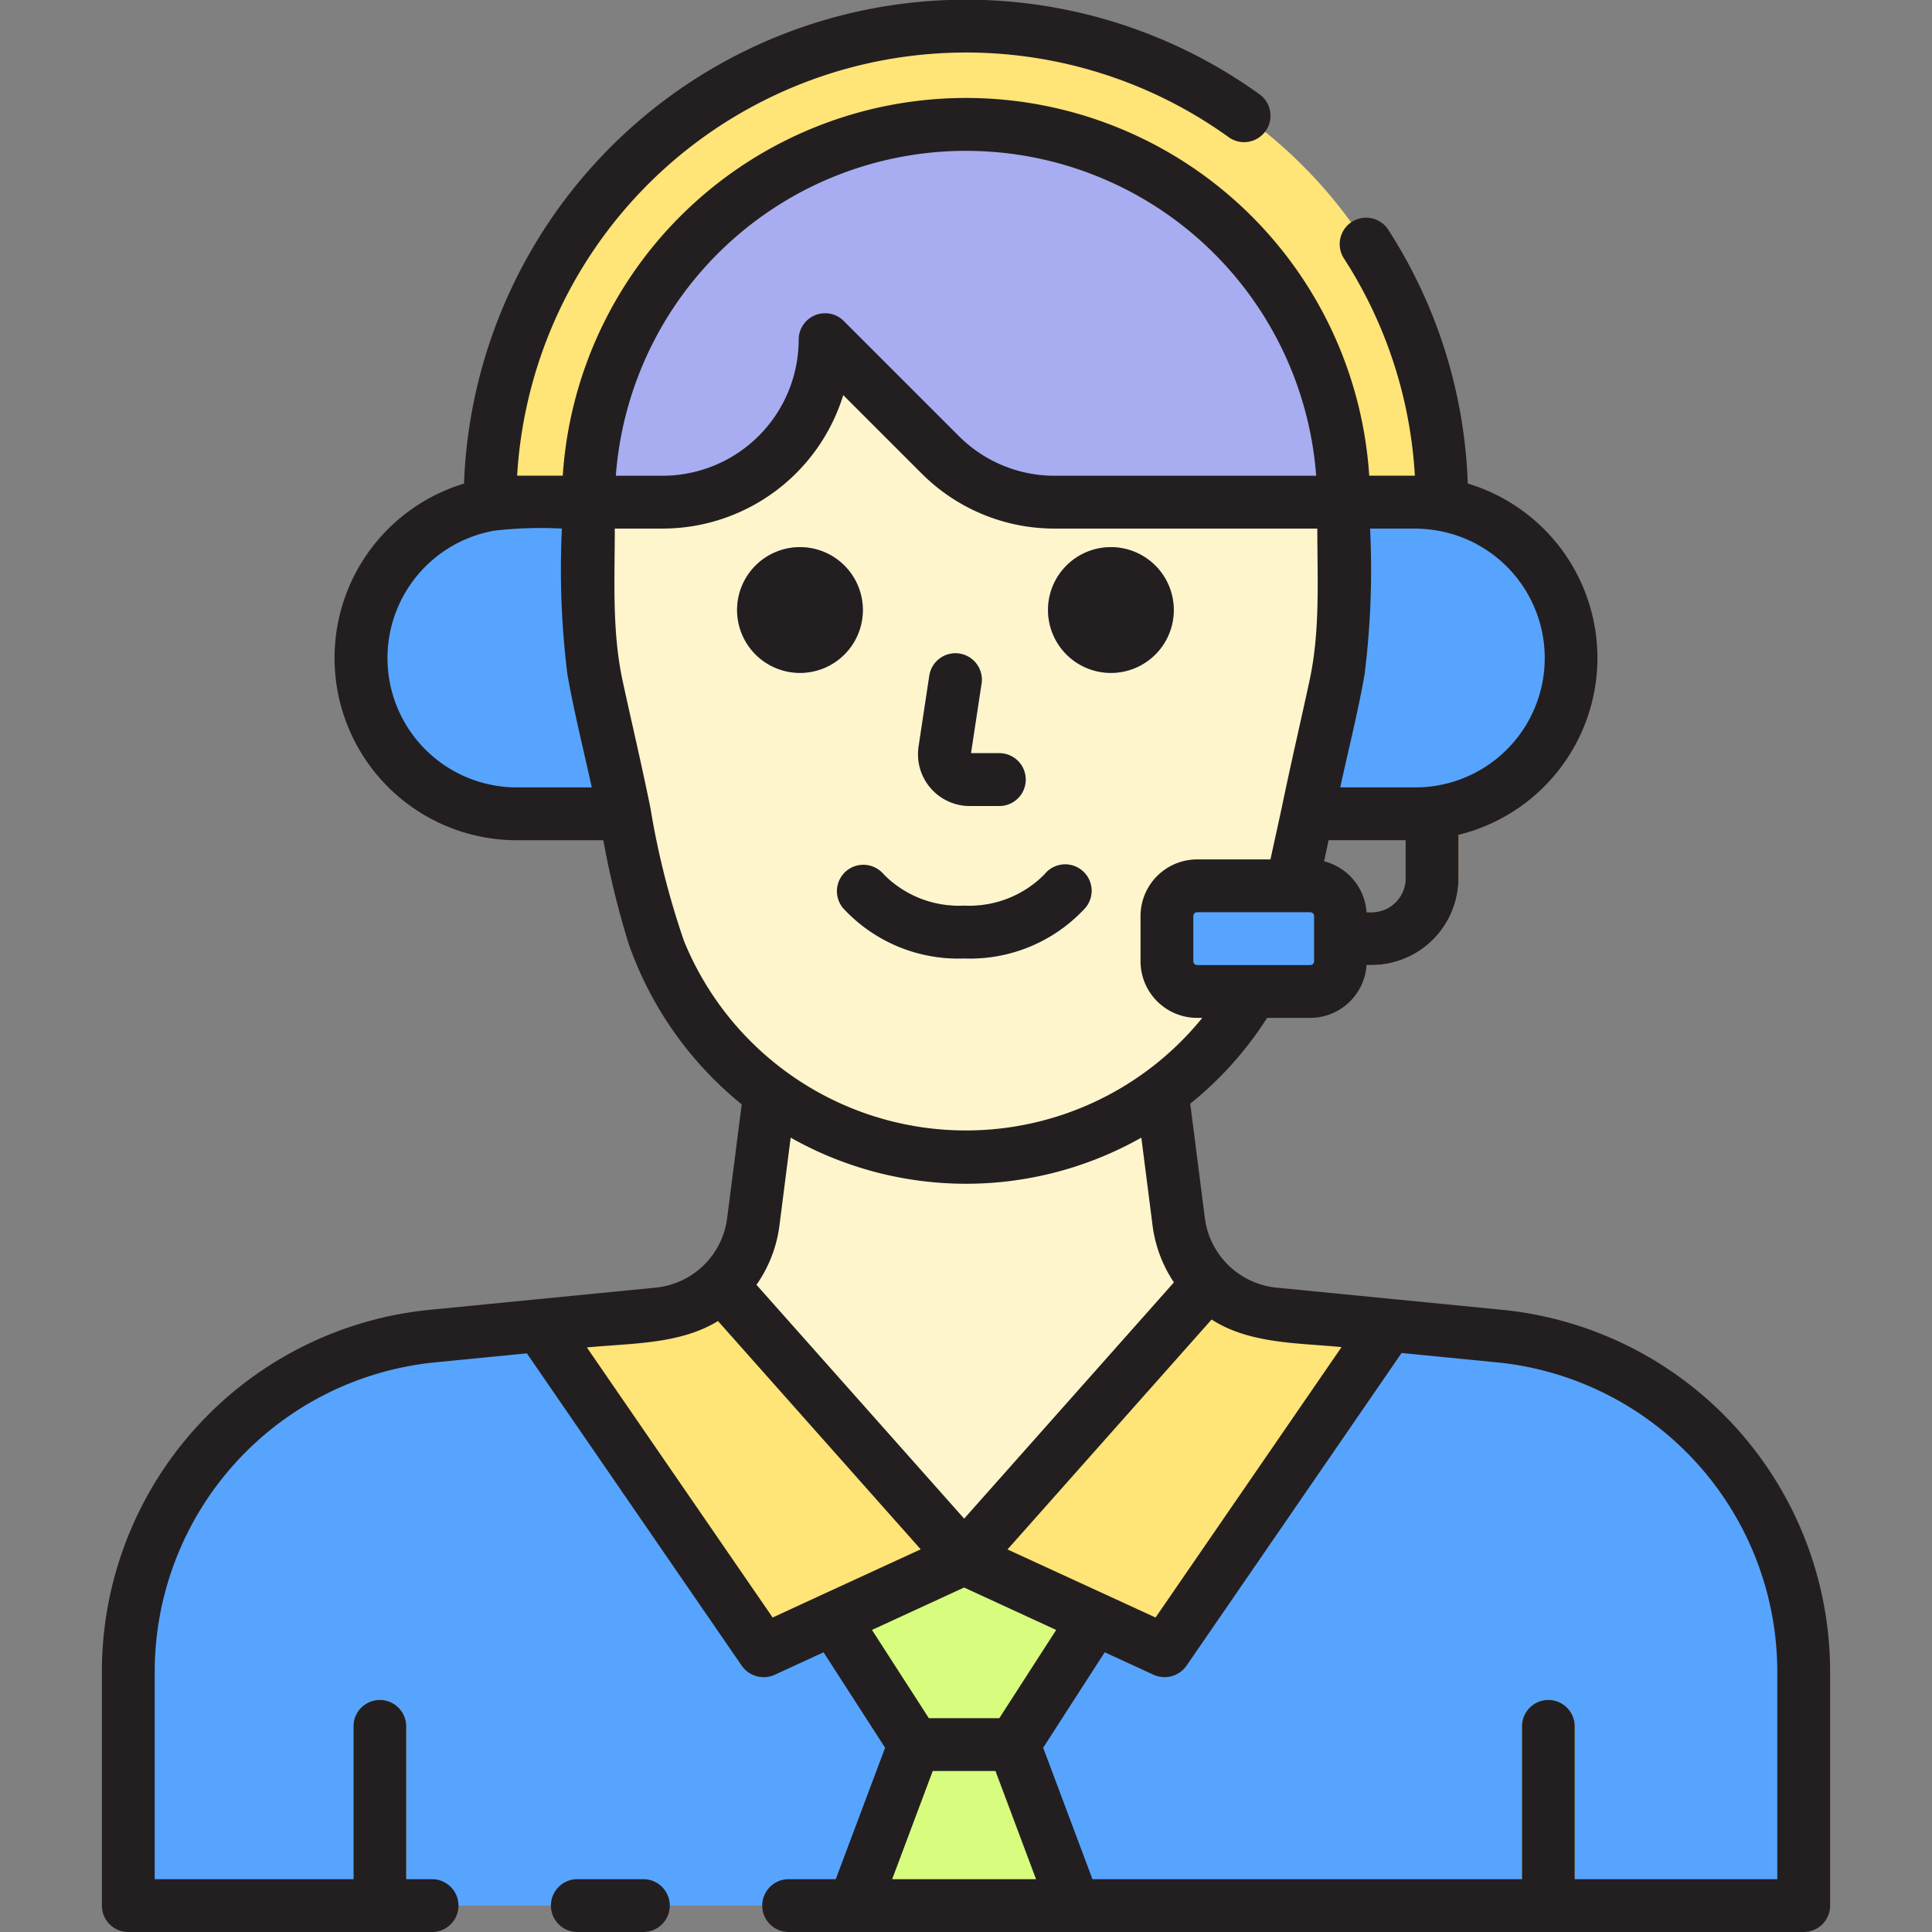
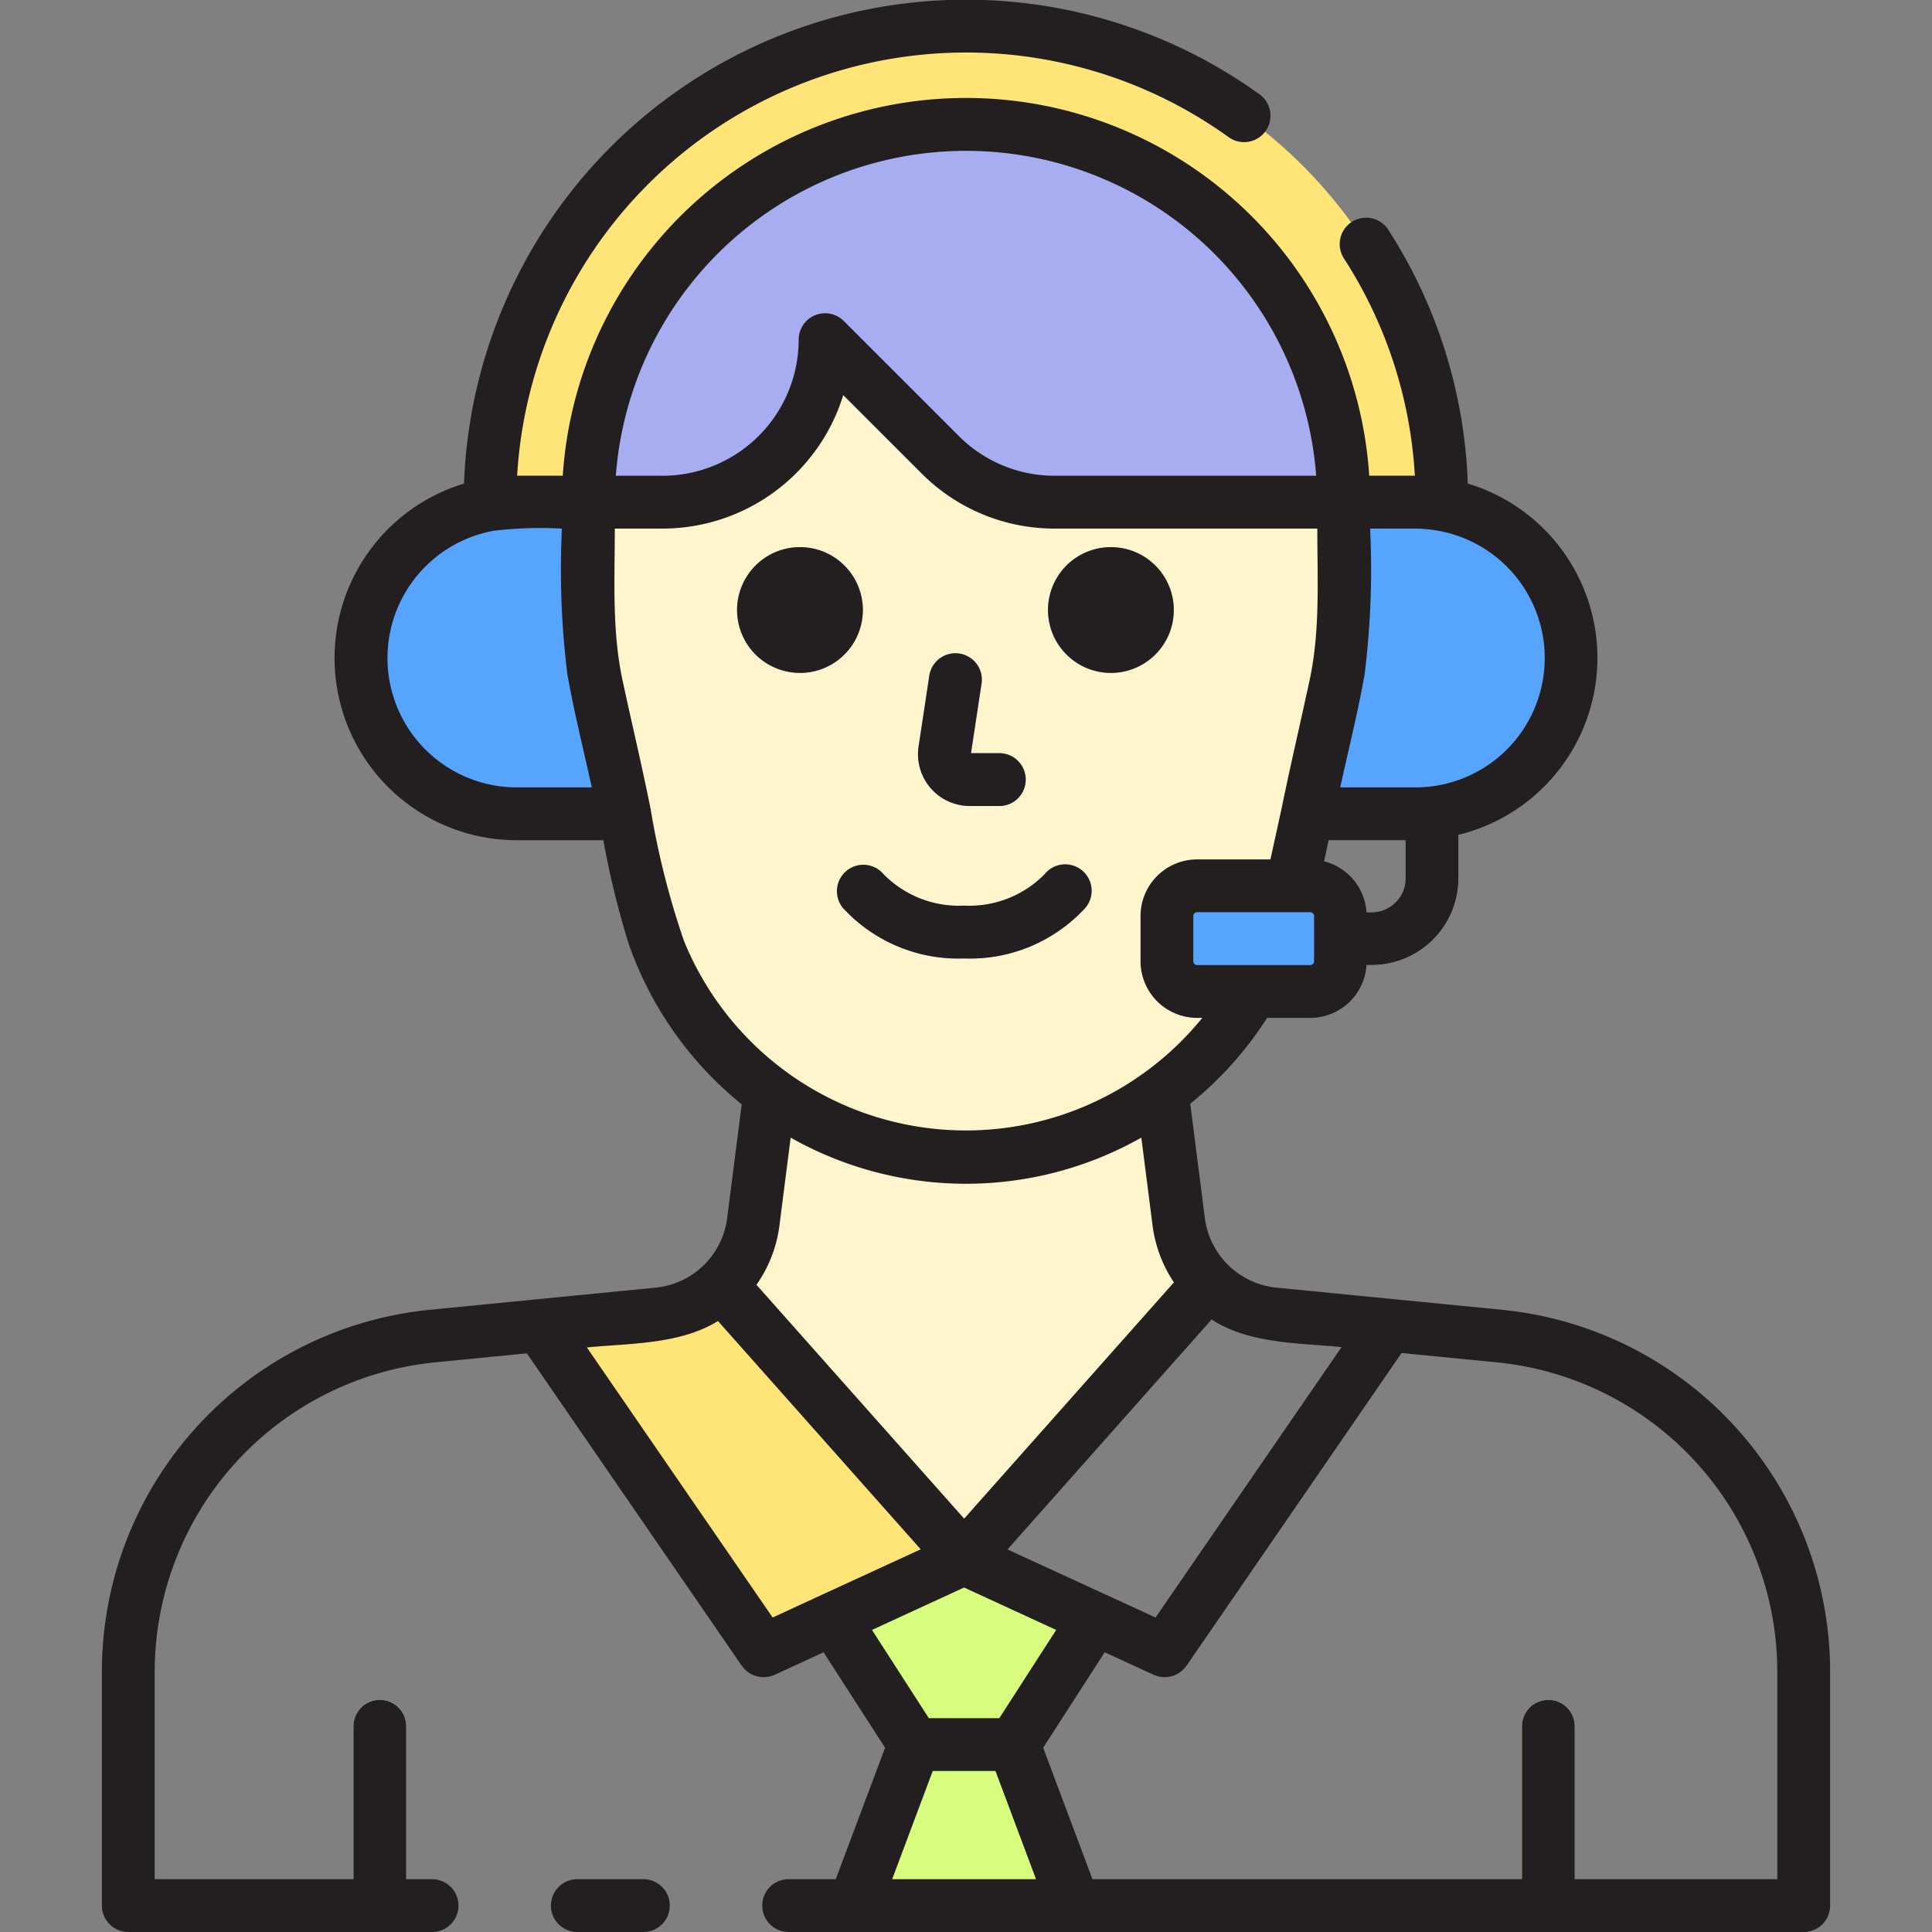
<svg xmlns="http://www.w3.org/2000/svg" height="512" viewBox="0 0 128 128" width="512">
  <rect x="0" y="0" width="128" height="128" fill="#808080" stroke="none" />
  <g id="Layer_2" data-name="Layer 2">
    <path d="m64 8.247a25.022 25.022 0 0 0 -25.022 25.022v7.268a22.226 22.226 0 0 0 .5 4.674l1.509 6.889 1.591 7.3c.14.626.3 1.237.485 1.84s.4 1.186.634 1.767a21.876 21.876 0 0 0 7.308 9.354l-.1.809-1 7.8a6.99 6.99 0 0 1 -2.113 4.172l16.083 18.108 16.202-18.25a6.982 6.982 0 0 1 -1.977-4.033l-1-7.8-.1-.8a21.947 21.947 0 0 0 5.985-6.677h-3.672a2 2 0 0 1 -2-2v-3a2 2 0 0 1 2-2h6.264l1.436-6.59 1.509-6.891a22.226 22.226 0 0 0 .5-4.674v-7.266a25.022 25.022 0 0 0 -25.022-25.022z" fill="#fff5cc" />
    <path d="m90.879 63.938h-2.068a1.75 1.75 0 0 1 0-3.5h2.068a2.253 2.253 0 0 0 2.25-2.25v-4.334a1.75 1.75 0 0 1 3.5 0v4.334a5.757 5.757 0 0 1 -5.75 5.75z" fill="#ffe477" />
    <path d="m64.25 53.4h1.957a1.75 1.75 0 0 0 0-3.5h-1.877l.7-4.608a1.75 1.75 0 1 0 -3.461-.523l-.709 4.686a3.43 3.43 0 0 0 3.39 3.945z" fill="#a7adf0" />
    <path d="m57.167 40.417a4.167 4.167 0 1 0 -4.167 4.166 4.172 4.172 0 0 0 4.167-4.166z" fill="#a7adf0" />
    <path d="m73.6 36.25a4.167 4.167 0 1 0 4.166 4.167 4.171 4.171 0 0 0 -4.166-4.167z" fill="#a7adf0" />
    <path d="m69.2 57.93a6.986 6.986 0 0 1 -5.325 2.07 6.985 6.985 0 0 1 -5.326-2.07 1.75 1.75 0 0 0 -2.7 2.224 10.373 10.373 0 0 0 8.026 3.346 10.374 10.374 0 0 0 8.025-3.344 1.75 1.75 0 1 0 -2.7-2.226z" fill="#a7adf0" />
    <path d="m93.76 33.27h-4.738v7.267a22.226 22.226 0 0 1 -.5 4.674l-1.51 6.889-.395 1.815h7.143a10.324 10.324 0 0 0 10.323-10.324 10.323 10.323 0 0 0 -10.323-10.321z" fill="#57a4ff" />
    <path d="m34.24 33.27h4.738v7.267a22.226 22.226 0 0 0 .5 4.674l1.51 6.891.4 1.815h-7.148a10.324 10.324 0 0 1 -10.323-10.324 10.323 10.323 0 0 1 10.323-10.323z" fill="#57a4ff" />
    <path d="m93.76 33.27a10.425 10.425 0 0 1 1.779.163v-.163a31.539 31.539 0 0 0 -31.539-31.539 31.539 31.539 0 0 0 -31.539 31.539v.163a10.425 10.425 0 0 1 1.779-.163h4.738a25.022 25.022 0 1 1 50.044 0z" fill="#ffe477" />
    <path d="m64 8.247a25.023 25.023 0 0 1 25.022 25.023h-19.13a10.769 10.769 0 0 1 -7.614-3.154l-7.614-7.616a10.767 10.767 0 0 1 -10.764 10.77h-4.922a25.023 25.023 0 0 1 25.022-25.023z" fill="#a7adf0" />
    <path d="m50.583 109.371 13.291-6.121-16.082-18.111a6.986 6.986 0 0 1 -4.146 1.907l-7.887.775z" fill="#ffe477" />
-     <path d="m77.166 109.371 14.834-21.571-7.649-.751a6.987 6.987 0 0 1 -4.274-2.049l-16.2 18.246z" fill="#ffe477" />
-     <path d="m119.5 110.83v15.42h-111v-15.42a22.432 22.432 0 0 1 20.24-22.32l7.02-.69 14.82 21.55 13.29-6.12 13.3 6.12 14.83-21.57 7.26.71a22.432 22.432 0 0 1 20.24 22.32z" fill="#57a4ff" />
    <path d="m26.92 114.38v11.87h-3.5v-11.87a1.75 1.75 0 1 1 3.5 0z" fill="#d7fc7e" />
    <path d="m104.33 114.38v11.87h-3.5v-11.87a1.75 1.75 0 1 1 3.5 0z" fill="#d7fc7e" />
    <rect fill="#57a4ff" height="7" rx="2" width="11.498" x="77.313" y="58.688" />
    <path d="m67.166 115.583 5.375-8.342-8.667-3.991-8.666 3.991 5.375 8.342z" fill="#d7fc7e" />
    <path d="m71.166 126.25-4-10.667h-6.583l-4 10.667z" fill="#d7fc7e" />
    <g fill="#231f20">
      <path d="m64.25 53.4h1.957a1.75 1.75 0 0 0 0-3.5h-1.877l.7-4.608a1.75 1.75 0 1 0 -3.461-.523l-.709 4.686a3.43 3.43 0 0 0 3.39 3.945z" />
      <path d="m99.436 86.77-14.911-1.465a5.317 5.317 0 0 1 -4.694-4.56l-.974-7.622a23.617 23.617 0 0 0 5.093-5.685h2.861a3.745 3.745 0 0 0 3.725-3.5h.343a5.757 5.757 0 0 0 5.75-5.75v-2.88a12.063 12.063 0 0 0 .616-23.271 33.136 33.136 0 0 0 -5.3-16.864 1.75 1.75 0 0 0 -2.937 1.9 29.632 29.632 0 0 1 4.73 14.443h-3.023a26.772 26.772 0 0 0 -53.43 0h-3.023a29.793 29.793 0 0 1 47.111-22.449 1.75 1.75 0 1 0 2.043-2.841 33.285 33.285 0 0 0 -52.674 25.814 12.072 12.072 0 0 0 3.5 23.627h5.731a58.235 58.235 0 0 0 1.68 6.871 23.787 23.787 0 0 0 7.487 10.628l-.969 7.579a5.3 5.3 0 0 1 -4.694 4.56l-7.887.774-7.023.69a24.1 24.1 0 0 0 -21.817 24.064v15.417a1.75 1.75 0 0 0 1.75 1.75h20.125a1.75 1.75 0 0 0 0-3.5h-1.708v-10.125a1.75 1.75 0 0 0 -3.5 0v10.125h-13.167v-13.667a20.61 20.61 0 0 1 18.656-20.581l6-.589 14.24 20.7a1.774 1.774 0 0 0 2.173.6l3.245-1.494 4.076 6.325-3.269 8.706h-3.121a1.75 1.75 0 0 0 0 3.5h67.25a1.75 1.75 0 0 0 1.75-1.75v-15.417a24.1 24.1 0 0 0 -21.814-24.063zm-26.158 18.884h-.005l-6.523-3 13.522-15.234c2.506 1.622 5.733 1.546 8.608 1.829l-12.321 17.916zm-9.4-5.04-13.76-15.492a8.767 8.767 0 0 0 1.523-3.934l.743-5.817a23.6 23.6 0 0 0 23.232 0l.743 5.817a8.767 8.767 0 0 0 1.416 3.773zm23.183-36.926a.251.251 0 0 1 -.25.25h-7.5a.251.251 0 0 1 -.25-.25v-3a.25.25 0 0 1 .25-.25h7.5a.25.25 0 0 1 .25.25zm3.818-3.25h-.343a3.74 3.74 0 0 0 -2.812-3.375l.3-1.4h5.1v2.521a2.253 2.253 0 0 1 -2.245 2.254zm-50.066-29.081a23.265 23.265 0 0 1 46.387.163h-17.308a8.961 8.961 0 0 1 -6.377-2.641l-7.615-7.614a1.749 1.749 0 0 0 -2.985 1.235 9.028 9.028 0 0 1 -9.015 9.02h-3.1zm52.947 3.663a9.281 9.281 0 0 1 1.5.139 8.569 8.569 0 0 1 -1.5 17.008h-4.967c.544-2.488 1.172-4.972 1.614-7.481a55.9 55.9 0 0 0 .365-9.666zm-59.52 17.147a8.57 8.57 0 0 1 -1.491-17.009 26.781 26.781 0 0 1 4.479-.138 55.833 55.833 0 0 0 .366 9.669c.443 2.508 1.069 4.991 1.613 7.478zm11.078 10.179a53.51 53.51 0 0 1 -2.218-8.777c-.57-2.829-1.239-5.641-1.849-8.462-.714-3.31-.519-6.722-.519-10.087h3.168a12.539 12.539 0 0 0 11.967-8.843l5.177 5.177a12.438 12.438 0 0 0 8.851 3.666h17.38c0 3.363.2 6.775-.518 10.082-.609 2.822-1.269 5.635-1.849 8.463l-.738 3.373h-4.857a3.754 3.754 0 0 0 -3.75 3.75v3a3.755 3.755 0 0 0 3.75 3.75h.341a20.171 20.171 0 0 1 -34.336-5.092zm5.872 44.819-12.308-17.893c2.87-.282 6.157-.192 8.686-1.75l13.432 15.125-6.523 3zm12.685-1.988 6.1 2.811-3.767 5.845h-4.67l-3.767-5.845zm-4.766 19.323 2.687-7.167h4.157l2.687 7.167zm58.641 0h-13.418v-10.125a1.75 1.75 0 0 0 -3.5 0v10.125h-28.454l-3.265-8.708 4.076-6.325 3.245 1.494a1.774 1.774 0 0 0 2.173-.6l14.252-20.722 6.235.613a20.61 20.61 0 0 1 18.656 20.581z" />
      <path d="m42.625 124.5h-4.375a1.75 1.75 0 0 0 0 3.5h4.375a1.75 1.75 0 0 0 0-3.5z" />
      <path d="m53 44.583a4.167 4.167 0 1 0 -4.167-4.166 4.172 4.172 0 0 0 4.167 4.166z" />
      <path d="m73.6 44.583a4.167 4.167 0 1 0 -4.167-4.166 4.171 4.171 0 0 0 4.167 4.166z" />
      <path d="m56.086 57.691a1.75 1.75 0 0 0 -.239 2.463 10.373 10.373 0 0 0 8.028 3.346 10.374 10.374 0 0 0 8.025-3.344 1.75 1.75 0 1 0 -2.7-2.226 6.986 6.986 0 0 1 -5.325 2.07 6.985 6.985 0 0 1 -5.326-2.07 1.752 1.752 0 0 0 -2.463-.239z" />
    </g>
  </g>
</svg>